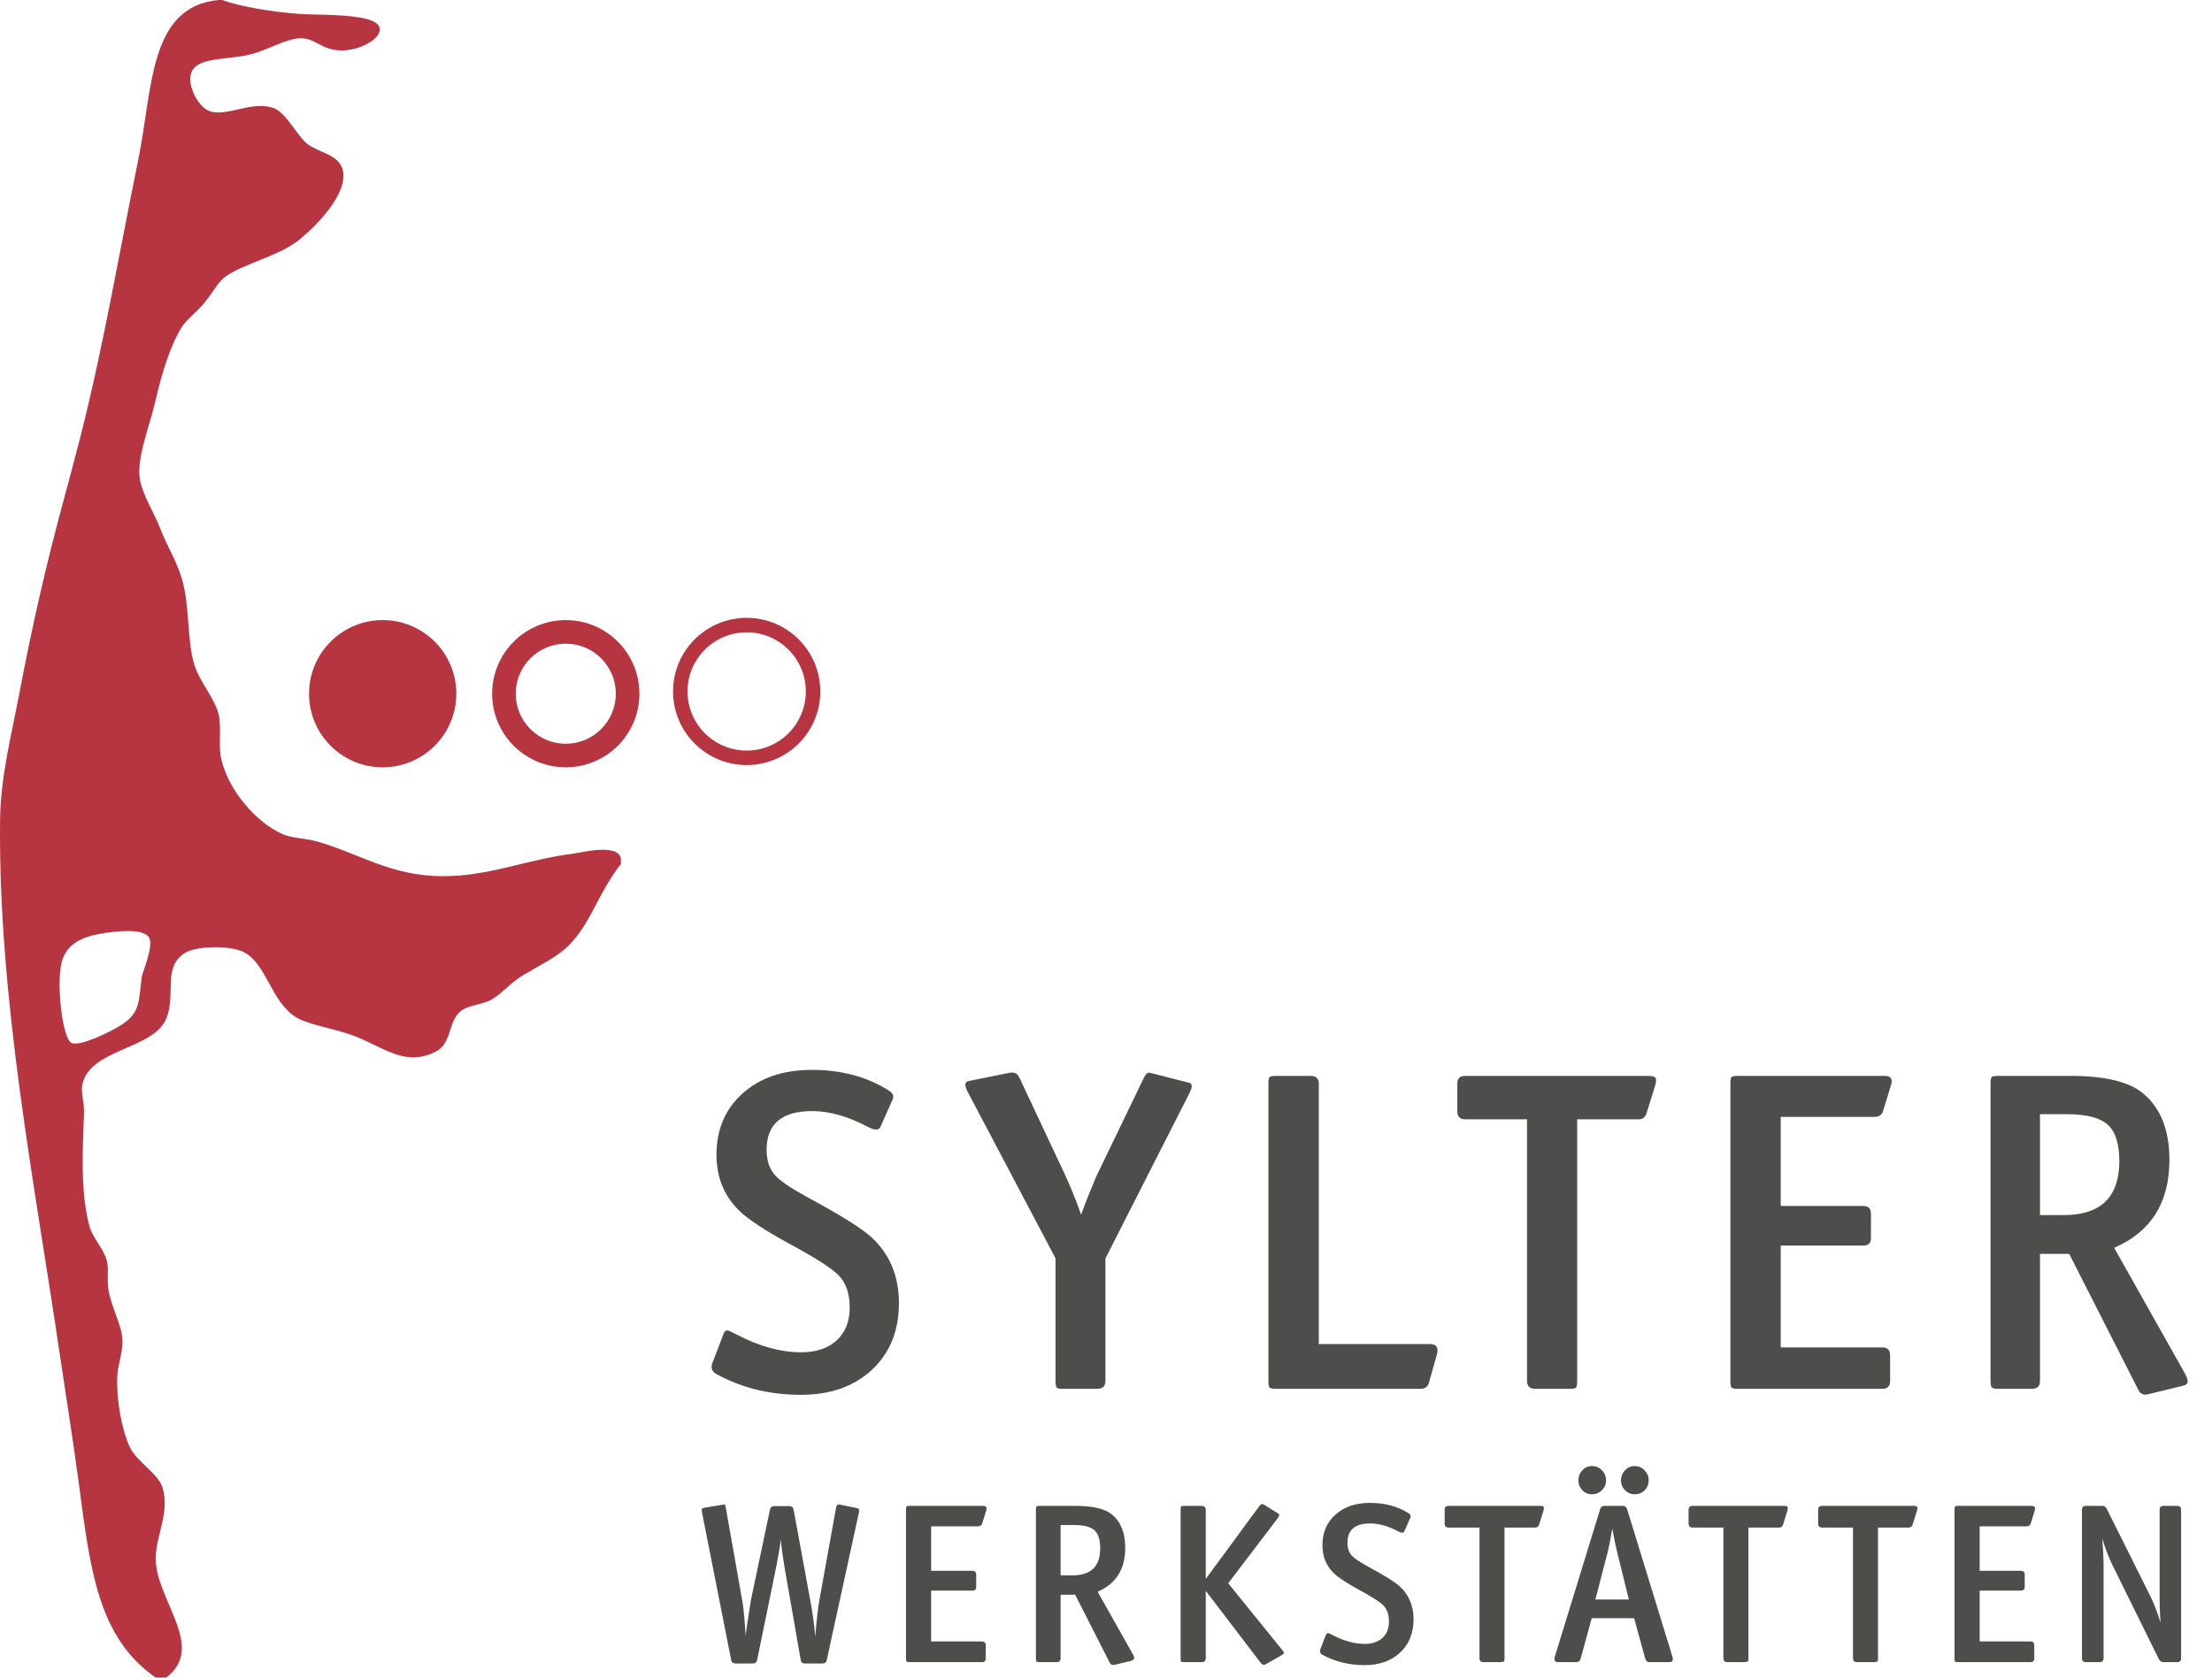
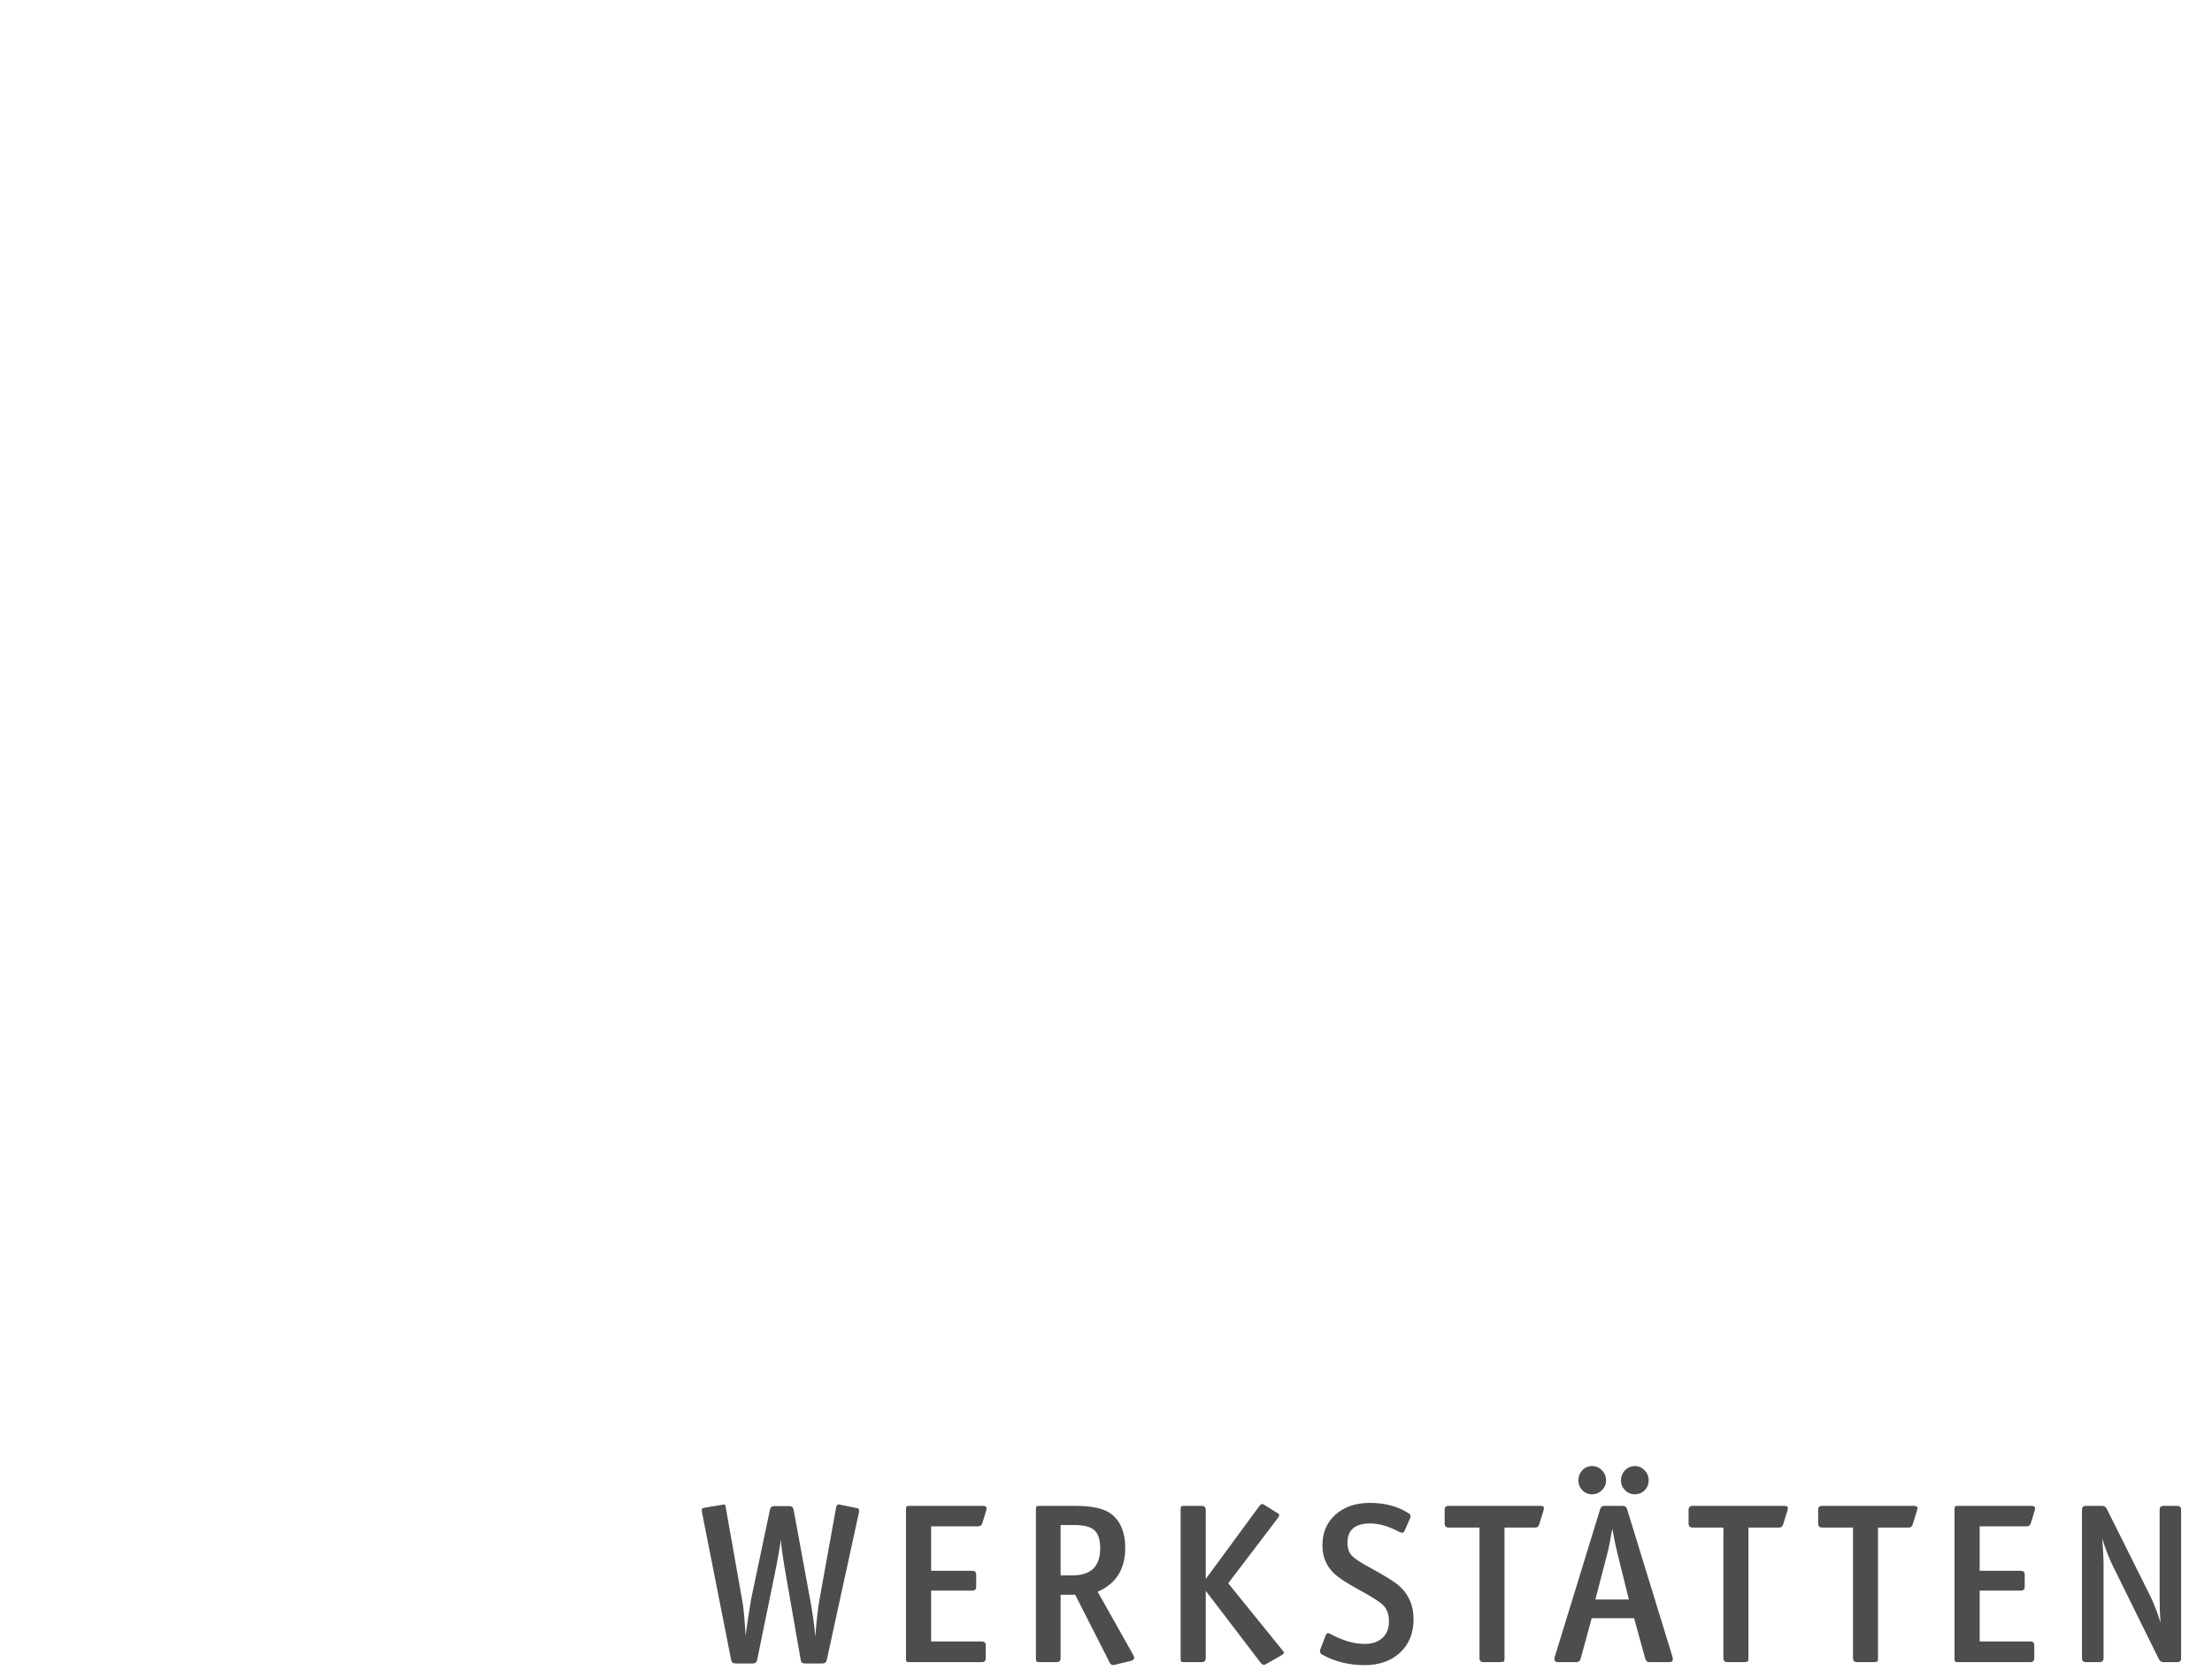
<svg xmlns="http://www.w3.org/2000/svg" width="145px" height="110px" viewBox="0 0 145 110" version="1.1">
  <title>logo-syler-werkstaetten</title>
  <g id="logo-syler-werkstaetten" stroke="none" stroke-width="1" fill="none" fill-rule="evenodd">
    <g id="sylter-werkstaetten_logo-4c" transform="translate(-0, 0)">
-       <path d="M57.146,81.148 C56.551,80.584 55.183,79.722 53.042,78.564 C51.892,77.94 51.148,77.439 50.808,77.06 C50.437,76.651 50.253,76.096 50.253,75.394 C50.253,73.701 51.25,72.854 53.245,72.854 C54.375,72.854 55.592,73.199 56.896,73.89 C57.345,74.133 57.622,74.123 57.729,73.861 L58.517,72.08 C58.606,71.855 58.522,71.666 58.269,71.51 C56.848,70.605 55.164,70.152 53.217,70.152 C51.348,70.152 49.839,70.663 48.689,71.685 C47.541,72.707 46.967,74.051 46.967,75.716 C46.967,77.186 47.458,78.403 48.441,79.367 C49.016,79.94 50.137,80.681 51.807,81.586 C53.478,82.491 54.536,83.173 54.983,83.631 C55.461,84.127 55.699,84.828 55.699,85.733 C55.699,86.649 55.414,87.366 54.846,87.887 C54.276,88.409 53.503,88.669 52.531,88.669 C51.177,88.669 49.76,88.28 48.281,87.5 C47.94,87.326 47.74,87.237 47.683,87.237 C47.565,87.237 47.487,87.296 47.448,87.413 L46.704,89.356 C46.577,89.686 46.664,89.934 46.967,90.1 C48.622,91.005 50.466,91.458 52.501,91.458 C54.438,91.458 55.994,90.908 57.167,89.808 C58.341,88.707 58.926,87.252 58.926,85.442 C58.926,83.68 58.333,82.248 57.146,81.148 Z M77.952,70.998 L75.382,70.341 C75.236,70.303 75.099,70.42 74.973,70.691 L71.862,77.139 C71.404,78.227 71.074,79.061 70.869,79.643 C70.509,78.631 70.139,77.721 69.76,76.913 L66.809,70.633 C66.682,70.38 66.474,70.283 66.181,70.341 L63.509,70.881 C63.237,70.931 63.207,71.159 63.422,71.568 L69.19,82.506 L69.19,90.553 C69.19,90.786 69.217,90.93 69.27,90.983 C69.324,91.037 69.458,91.064 69.671,91.064 L71.921,91.064 C72.281,91.064 72.462,90.894 72.462,90.553 L72.462,82.518 L77.952,71.713 C78.176,71.284 78.176,71.046 77.952,70.998 Z M93.736,88.129 L86.449,88.129 L86.449,71.057 C86.449,70.717 86.268,70.546 85.908,70.546 L83.629,70.546 C83.406,70.546 83.269,70.573 83.22,70.626 C83.172,70.68 83.148,70.824 83.148,71.057 L83.148,90.553 C83.148,90.786 83.172,90.93 83.22,90.983 C83.269,91.037 83.406,91.064 83.629,91.064 L93.136,91.064 C93.419,91.064 93.599,90.923 93.677,90.64 L94.188,88.815 C94.314,88.357 94.163,88.129 93.736,88.129 Z M108.541,70.707 C108.492,70.6 108.331,70.546 108.058,70.546 L96.04,70.546 C95.699,70.546 95.529,70.717 95.529,71.057 L95.529,72.854 C95.529,73.213 95.699,73.394 96.04,73.394 L100.099,73.394 L100.099,90.553 C100.099,90.893 100.28,91.064 100.64,91.064 L102.918,91.064 C103.133,91.064 103.264,91.037 103.312,90.983 C103.361,90.93 103.386,90.786 103.386,90.553 L103.386,73.394 L107.431,73.394 C107.684,73.394 107.854,73.253 107.942,72.97 L108.482,71.233 C108.559,70.96 108.579,70.784 108.541,70.707 Z M123.55,70.546 L113.911,70.546 C113.687,70.546 113.551,70.573 113.502,70.626 C113.454,70.68 113.43,70.824 113.43,71.057 L113.43,90.553 C113.43,90.786 113.454,90.93 113.502,90.983 C113.551,91.037 113.687,91.064 113.911,91.064 L123.389,91.064 C123.73,91.064 123.9,90.893 123.9,90.553 L123.9,88.873 C123.9,88.523 123.73,88.348 123.389,88.348 L116.729,88.348 L116.729,81.673 L122.133,81.673 C122.474,81.673 122.645,81.514 122.645,81.192 L122.645,79.586 C122.645,79.245 122.474,79.075 122.133,79.075 L116.729,79.075 L116.729,73.233 L122.878,73.233 C123.18,73.233 123.369,73.097 123.448,72.824 L123.959,71.145 C124.085,70.745 123.949,70.546 123.55,70.546 Z M138.588,81.819 C141.002,80.778 142.209,78.855 142.209,76.051 C142.209,74.095 141.631,72.639 140.472,71.685 C139.557,70.926 137.975,70.546 135.726,70.546 L130.966,70.546 C130.741,70.546 130.605,70.573 130.557,70.626 C130.508,70.68 130.483,70.824 130.483,71.057 L130.483,90.494 C130.483,90.737 130.508,90.893 130.557,90.962 C130.605,91.03 130.741,91.064 130.966,91.064 L133.185,91.064 C133.545,91.064 133.725,90.893 133.725,90.553 L133.725,82.215 L135.638,82.215 L140.18,91.151 C140.306,91.394 140.506,91.488 140.779,91.429 L143.116,90.859 C143.31,90.811 143.407,90.714 143.407,90.568 C143.407,90.461 143.349,90.295 143.232,90.07 L138.588,81.819 Z M135.274,79.673 L133.725,79.673 L133.725,73.057 L135.477,73.057 C136.753,73.057 137.646,73.285 138.157,73.737 C138.669,74.19 138.924,74.99 138.924,76.14 C138.924,78.495 137.708,79.673 135.274,79.673 L135.274,79.673 Z" id="Fill-1" fill="#4D4E4C" />
      <path d="M56.211,98.894 L55.03,98.652 C54.908,98.627 54.833,98.699 54.804,98.864 L53.732,104.803 C53.615,105.44 53.521,106.273 53.448,107.301 C53.369,106.504 53.265,105.75 53.134,105.04 L52.026,99.009 C51.997,98.84 51.904,98.754 51.748,98.754 L50.743,98.754 C50.597,98.754 50.506,98.83 50.473,98.981 L49.232,104.88 C49.063,105.925 48.944,106.71 48.875,107.236 C48.812,106.194 48.745,105.464 48.671,105.04 L47.577,98.856 C47.558,98.735 47.534,98.667 47.504,98.652 C47.49,98.647 47.41,98.657 47.264,98.681 L46.206,98.856 C46.095,98.875 46.028,98.91 46.01,98.959 C45.995,98.992 46,99.076 46.025,99.206 L47.934,108.869 C47.964,109.004 48.058,109.073 48.219,109.073 L49.356,109.073 C49.507,109.073 49.597,109.004 49.626,108.869 L50.713,103.568 C50.991,102.216 51.146,101.339 51.18,100.935 C51.209,101.392 51.338,102.27 51.567,103.568 L52.493,108.869 C52.516,109.004 52.607,109.073 52.763,109.073 L53.907,109.073 C54.067,109.073 54.163,109.004 54.191,108.868 L56.3,99.192 C56.338,99.013 56.308,98.912 56.211,98.894 Z M64.443,98.74 L59.63,98.74 C59.518,98.74 59.451,98.753 59.426,98.78 C59.402,98.807 59.389,98.878 59.389,98.994 L59.389,108.73 C59.389,108.847 59.402,108.918 59.426,108.945 C59.451,108.972 59.518,108.986 59.63,108.986 L64.363,108.986 C64.533,108.986 64.618,108.9 64.618,108.73 L64.618,107.891 C64.618,107.716 64.533,107.629 64.363,107.629 L61.037,107.629 L61.037,104.296 L63.735,104.296 C63.906,104.296 63.991,104.216 63.991,104.055 L63.991,103.253 C63.991,103.084 63.906,102.998 63.735,102.998 L61.037,102.998 L61.037,100.081 L64.107,100.081 C64.258,100.081 64.353,100.014 64.392,99.877 L64.648,99.039 C64.71,98.84 64.643,98.74 64.443,98.74 Z M71.953,104.37 C73.158,103.849 73.761,102.889 73.761,101.489 C73.761,100.512 73.472,99.785 72.894,99.309 C72.436,98.929 71.646,98.74 70.524,98.74 L68.146,98.74 C68.035,98.74 67.966,98.753 67.941,98.78 C67.918,98.807 67.906,98.878 67.906,98.994 L67.906,108.701 C67.906,108.822 67.918,108.9 67.941,108.934 C67.966,108.968 68.035,108.986 68.146,108.986 L69.254,108.986 C69.434,108.986 69.524,108.9 69.524,108.73 L69.524,104.566 L70.48,104.566 L72.748,109.029 C72.81,109.15 72.91,109.197 73.046,109.167 L74.213,108.884 L74.359,108.738 C74.359,108.684 74.329,108.601 74.272,108.49 L71.953,104.37 Z M70.297,103.297 L69.524,103.297 L69.524,99.994 L70.4,99.994 C71.036,99.994 71.483,100.107 71.737,100.333 C71.992,100.559 72.12,100.959 72.12,101.533 C72.12,102.709 71.512,103.297 70.297,103.297 Z M80.512,103.816 L83.757,99.55 C83.869,99.398 83.883,99.299 83.801,99.25 L82.846,98.652 C82.744,98.589 82.649,98.619 82.562,98.74 L79.039,103.531 L79.039,98.994 C79.039,98.825 78.949,98.74 78.77,98.74 L77.632,98.74 C77.52,98.74 77.452,98.753 77.428,98.78 C77.403,98.807 77.391,98.878 77.391,98.994 L77.391,108.73 C77.391,108.847 77.403,108.918 77.428,108.945 C77.452,108.972 77.52,108.986 77.632,108.986 L78.77,108.986 C78.949,108.986 79.039,108.9 79.039,108.73 L79.039,104.311 L82.649,109.043 C82.746,109.17 82.86,109.194 82.992,109.117 L84.057,108.504 L84.181,108.38 L84.071,108.212 L80.512,103.816 Z M91.77,104.034 C91.474,103.752 90.79,103.322 89.721,102.744 C89.147,102.432 88.776,102.181 88.605,101.992 C88.421,101.788 88.328,101.511 88.328,101.161 C88.328,100.315 88.826,99.892 89.823,99.892 C90.387,99.892 90.995,100.064 91.646,100.409 C91.869,100.531 92.008,100.526 92.062,100.396 L92.455,99.505 C92.499,99.394 92.457,99.299 92.331,99.22 C91.621,98.769 90.781,98.543 89.809,98.543 C88.875,98.543 88.121,98.798 87.548,99.309 C86.974,99.818 86.687,100.49 86.687,101.322 C86.687,102.056 86.933,102.663 87.424,103.144 C87.711,103.431 88.271,103.801 89.105,104.253 C89.939,104.705 90.467,105.045 90.69,105.273 C90.929,105.521 91.048,105.871 91.048,106.323 C91.048,106.78 90.906,107.139 90.622,107.399 C90.337,107.659 89.952,107.79 89.466,107.79 C88.791,107.79 88.082,107.596 87.344,107.206 C87.173,107.119 87.074,107.075 87.044,107.075 L86.928,107.162 L86.556,108.132 C86.493,108.298 86.537,108.421 86.687,108.504 C87.513,108.956 88.434,109.182 89.451,109.182 C90.419,109.182 91.195,108.907 91.781,108.358 C92.367,107.809 92.66,107.082 92.66,106.178 C92.66,105.298 92.363,104.583 91.77,104.034 Z M101.197,98.82 C101.173,98.766 101.093,98.74 100.957,98.74 L94.955,98.74 C94.785,98.74 94.7,98.825 94.7,98.994 L94.7,99.892 C94.7,100.071 94.785,100.161 94.955,100.161 L96.983,100.161 L96.983,108.73 C96.983,108.9 97.072,108.986 97.253,108.986 L98.39,108.986 L98.586,108.945 C98.611,108.918 98.623,108.847 98.623,108.73 L98.623,100.161 L100.643,100.161 C100.77,100.161 100.855,100.091 100.899,99.95 L101.168,99.083 C101.207,98.947 101.217,98.859 101.197,98.82 Z M107.806,96.406 C107.628,96.222 107.416,96.13 107.168,96.13 C106.916,96.13 106.7,96.222 106.523,96.406 C106.345,96.591 106.257,96.812 106.257,97.07 C106.257,97.318 106.345,97.532 106.523,97.711 C106.7,97.892 106.916,97.981 107.168,97.981 C107.421,97.981 107.636,97.893 107.81,97.715 C107.985,97.538 108.073,97.323 108.073,97.07 C108.073,96.812 107.983,96.591 107.806,96.406 Z M105.01,96.406 C104.83,96.222 104.611,96.13 104.353,96.13 C104.105,96.13 103.895,96.222 103.723,96.406 C103.55,96.591 103.464,96.812 103.464,97.07 C103.464,97.318 103.55,97.532 103.723,97.711 C103.895,97.892 104.105,97.981 104.353,97.981 C104.611,97.981 104.83,97.892 105.01,97.711 C105.19,97.532 105.279,97.318 105.279,97.07 C105.279,96.812 105.19,96.591 105.01,96.406 Z M106.658,98.951 C106.614,98.81 106.524,98.74 106.388,98.74 L105.163,98.74 C105.027,98.74 104.937,98.81 104.894,98.951 L101.925,108.614 C101.847,108.862 101.916,108.986 102.129,108.986 L103.325,108.986 C103.476,108.986 103.571,108.914 103.61,108.774 L104.339,106.105 L107.118,106.105 L107.854,108.774 C107.892,108.914 107.987,108.986 108.138,108.986 L109.421,108.986 C109.636,108.986 109.704,108.862 109.626,108.614 L106.658,98.951 Z M104.579,104.88 L105.36,101.875 C105.462,101.481 105.571,100.935 105.688,100.235 C105.815,100.925 105.929,101.471 106.031,101.875 L106.775,104.88 L104.579,104.88 Z M117.186,98.82 C117.162,98.766 117.082,98.74 116.945,98.74 L110.944,98.74 C110.775,98.74 110.689,98.825 110.689,98.994 L110.689,99.892 C110.689,100.071 110.775,100.161 110.944,100.161 L112.971,100.161 L112.971,108.73 C112.971,108.9 113.061,108.986 113.242,108.986 L114.379,108.986 L114.575,108.945 C114.6,108.918 114.612,108.847 114.612,108.73 L114.612,100.161 L116.632,100.161 C116.759,100.161 116.843,100.091 116.888,99.95 L117.158,99.083 C117.196,98.947 117.206,98.859 117.186,98.82 Z M125.68,98.82 C125.656,98.766 125.576,98.74 125.44,98.74 L119.438,98.74 C119.268,98.74 119.183,98.825 119.183,98.994 L119.183,99.892 C119.183,100.071 119.268,100.161 119.438,100.161 L121.466,100.161 L121.466,108.73 C121.466,108.9 121.555,108.986 121.736,108.986 L122.873,108.986 L123.07,108.945 C123.094,108.918 123.106,108.847 123.106,108.73 L123.106,100.161 L125.126,100.161 C125.253,100.161 125.338,100.091 125.382,99.95 L125.651,99.083 C125.69,98.947 125.7,98.859 125.68,98.82 Z M133.176,98.74 L128.362,98.74 C128.251,98.74 128.183,98.753 128.158,98.78 C128.134,98.807 128.122,98.878 128.122,98.994 L128.122,108.73 C128.122,108.847 128.134,108.918 128.158,108.945 C128.183,108.972 128.251,108.986 128.362,108.986 L133.095,108.986 C133.266,108.986 133.351,108.9 133.351,108.73 L133.351,107.891 C133.351,107.716 133.266,107.629 133.095,107.629 L129.77,107.629 L129.77,104.296 L132.468,104.296 C132.638,104.296 132.723,104.216 132.723,104.055 L132.723,103.253 C132.723,103.084 132.638,102.998 132.468,102.998 L129.77,102.998 L129.77,100.081 L132.84,100.081 C132.991,100.081 133.085,100.014 133.125,99.877 L133.38,99.039 C133.443,98.84 133.375,98.74 133.176,98.74 Z M142.975,98.994 C142.975,98.825 142.89,98.74 142.719,98.74 L141.823,98.74 C141.652,98.74 141.567,98.825 141.567,98.994 L141.567,104.807 C141.567,105.395 141.587,105.923 141.626,106.39 C141.408,105.69 141.178,105.101 140.941,104.625 L138.104,98.937 C138.04,98.805 137.941,98.74 137.805,98.74 L136.732,98.74 C136.563,98.74 136.477,98.825 136.477,98.994 L136.477,108.73 C136.477,108.9 136.563,108.986 136.732,108.986 L137.623,108.986 C137.802,108.986 137.892,108.9 137.892,108.73 L137.892,102.531 C137.892,102.176 137.863,101.63 137.805,100.891 C138.018,101.572 138.247,102.16 138.49,102.655 L141.509,108.774 C141.577,108.914 141.681,108.986 141.823,108.986 L142.719,108.986 C142.89,108.986 142.975,108.9 142.975,108.73 L142.975,98.994 L142.975,98.994 Z" id="Fill-2" fill="#4D4E4C" />
-       <path d="M53.772,45.339 C53.772,42.673 51.612,40.511 48.946,40.511 C46.28,40.511 44.12,42.673 44.12,45.339 C44.12,48.003 46.28,50.165 48.946,50.165 C51.612,50.165 53.772,48.003 53.772,45.339 Z M52.823,45.339 C52.823,47.479 51.087,49.214 48.946,49.214 C46.804,49.214 45.069,47.479 45.069,45.339 C45.069,43.197 46.804,41.462 48.946,41.462 C51.087,41.462 52.823,43.197 52.823,45.339 Z M41.915,45.487 C41.915,42.821 39.753,40.66 37.088,40.66 C34.422,40.66 32.261,42.821 32.261,45.487 C32.261,48.152 34.422,50.313 37.088,50.313 C39.753,50.313 41.915,48.152 41.915,45.487 Z M40.368,45.487 C40.368,47.298 38.9,48.767 37.088,48.767 C35.276,48.767 33.807,47.298 33.807,45.487 C33.807,43.675 35.276,42.206 37.088,42.206 C38.9,42.206 40.368,43.675 40.368,45.487 Z M29.912,45.486 C29.912,42.82 27.751,40.659 25.084,40.659 C22.42,40.659 20.258,42.82 20.258,45.486 C20.258,48.152 22.42,50.313 25.084,50.313 C27.751,50.312 29.912,48.152 29.912,45.486 Z M24.881,1.824 C24.662,0.844 20.964,1.012 19.608,0.911 C17.783,0.776 15.723,0.427 14.564,0 L14.334,0 C9.748,0.426 10.019,5.806 9.061,10.487 C7.793,16.68 6.771,22.742 5.278,28.612 C4.906,30.072 4.516,31.517 4.131,32.943 C3.073,36.853 2.117,40.964 1.266,45.481 C0.756,48.186 0.035,50.901 0.005,53.803 C-0.119,65.52 2.294,77.726 3.901,88.683 C4.292,91.339 4.775,94.317 5.162,97.232 C5.915,102.893 6.405,107.362 10.207,110 C10.435,110 10.665,110 10.895,110 C13.568,107.975 10.162,104.862 10.207,102.135 C10.232,100.646 11.132,99.175 10.665,97.575 C10.383,96.602 8.956,95.875 8.488,94.839 C7.965,93.682 7.629,91.781 7.685,90.279 C7.714,89.482 8.056,88.686 8.028,87.886 C7.995,86.89 7.309,85.759 7.111,84.58 C6.993,83.873 7.152,83.211 6.997,82.642 C6.777,81.833 6.066,81.183 5.851,80.362 C5.224,77.966 5.448,75.082 5.507,72.953 C5.526,72.265 5.292,71.605 5.392,71.129 C5.893,68.738 10.035,68.845 10.895,66.797 C11.569,65.191 10.607,63.41 12.156,62.466 C12.868,62.032 15.126,61.95 16.054,62.466 C17.468,63.254 17.79,65.676 19.378,66.684 C20.142,67.168 21.684,67.399 22.932,67.824 C25.026,68.536 26.438,70.016 28.549,68.963 C29.622,68.428 29.36,67.039 30.154,66.341 C30.668,65.888 31.586,65.898 32.217,65.543 C32.871,65.176 33.482,64.427 34.28,63.948 C35.356,63.303 36.521,62.752 37.262,62.01 C38.778,60.489 39.167,58.609 40.7,56.652 L40.7,56.538 C40.878,55.18 38.111,55.903 37.605,55.968 C34.416,56.376 32.094,57.458 29.007,57.451 C25.555,57.442 23.436,55.901 20.753,55.17 C19.965,54.956 19.183,54.965 18.576,54.714 C16.766,53.968 14.772,51.6 14.449,49.471 C14.343,48.777 14.508,47.556 14.334,46.849 C14.064,45.751 13.097,44.754 12.729,43.543 C12.241,41.937 12.46,39.788 11.926,37.958 C11.6,36.833 10.959,35.81 10.551,34.767 C10.087,33.577 9.342,32.437 9.175,31.461 C8.931,30.039 9.78,28.07 10.207,26.217 C10.618,24.435 11.172,22.63 11.926,21.43 C12.217,20.967 12.917,20.45 13.417,19.834 C13.988,19.129 14.314,18.461 14.792,18.124 C15.985,17.287 18.334,16.765 19.608,15.73 C20.677,14.86 22.816,12.755 22.474,11.171 C22.25,10.14 20.915,10.015 20.18,9.461 C19.447,8.907 18.772,7.353 17.888,7.067 C16.466,6.608 14.867,7.668 13.761,7.294 C12.995,7.037 12.324,5.688 12.5,4.901 C12.748,3.788 14.498,3.932 16.054,3.647 C17.455,3.391 18.674,2.511 19.722,2.508 C20.715,2.505 21.086,3.338 22.474,3.306 C23.642,3.279 25.038,2.527 24.881,1.824 Z M9.749,61.44 C10.125,61.962 9.325,63.777 9.29,64.062 C9.07,65.811 9.214,66.489 7.685,67.368 C7.16,67.669 5.305,68.614 4.704,68.393 C4.058,68.155 3.619,64.034 4.131,62.808 C4.526,61.863 5.356,61.429 6.653,61.212 C7.439,61.081 9.306,60.825 9.749,61.44 L9.749,61.44 Z" id="Fill-6" fill="#B63540" />
    </g>
  </g>
</svg>